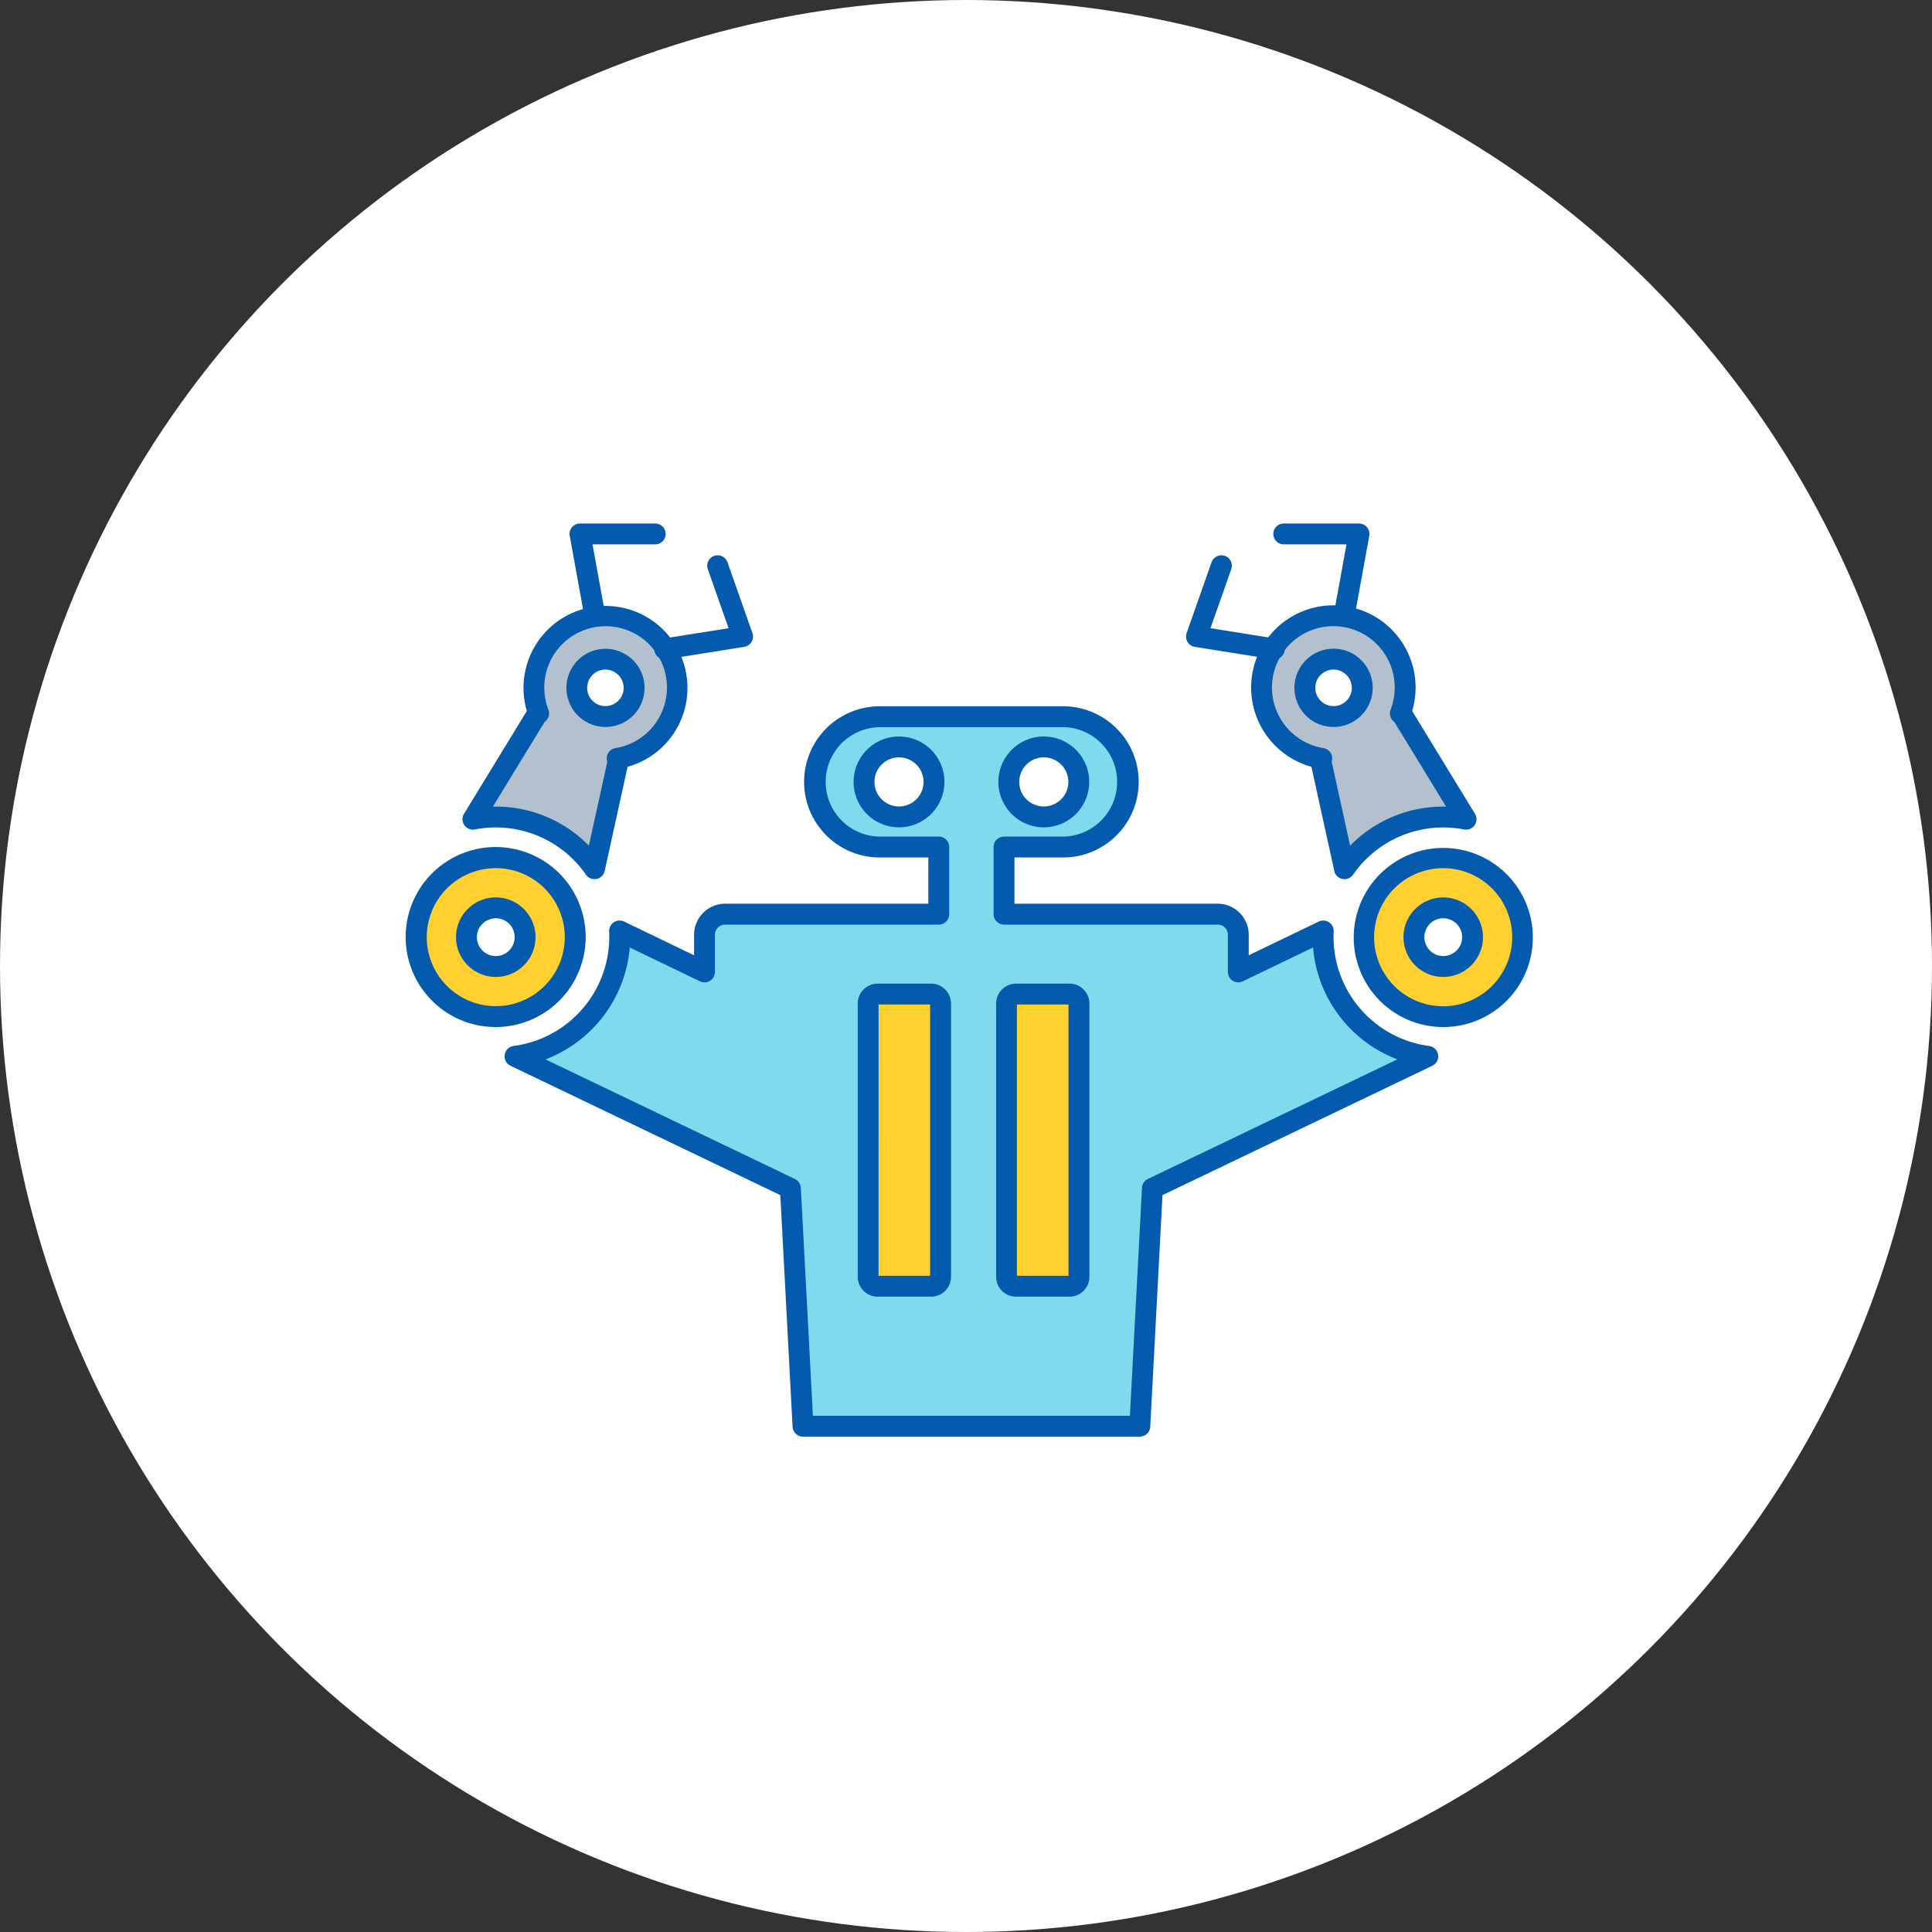
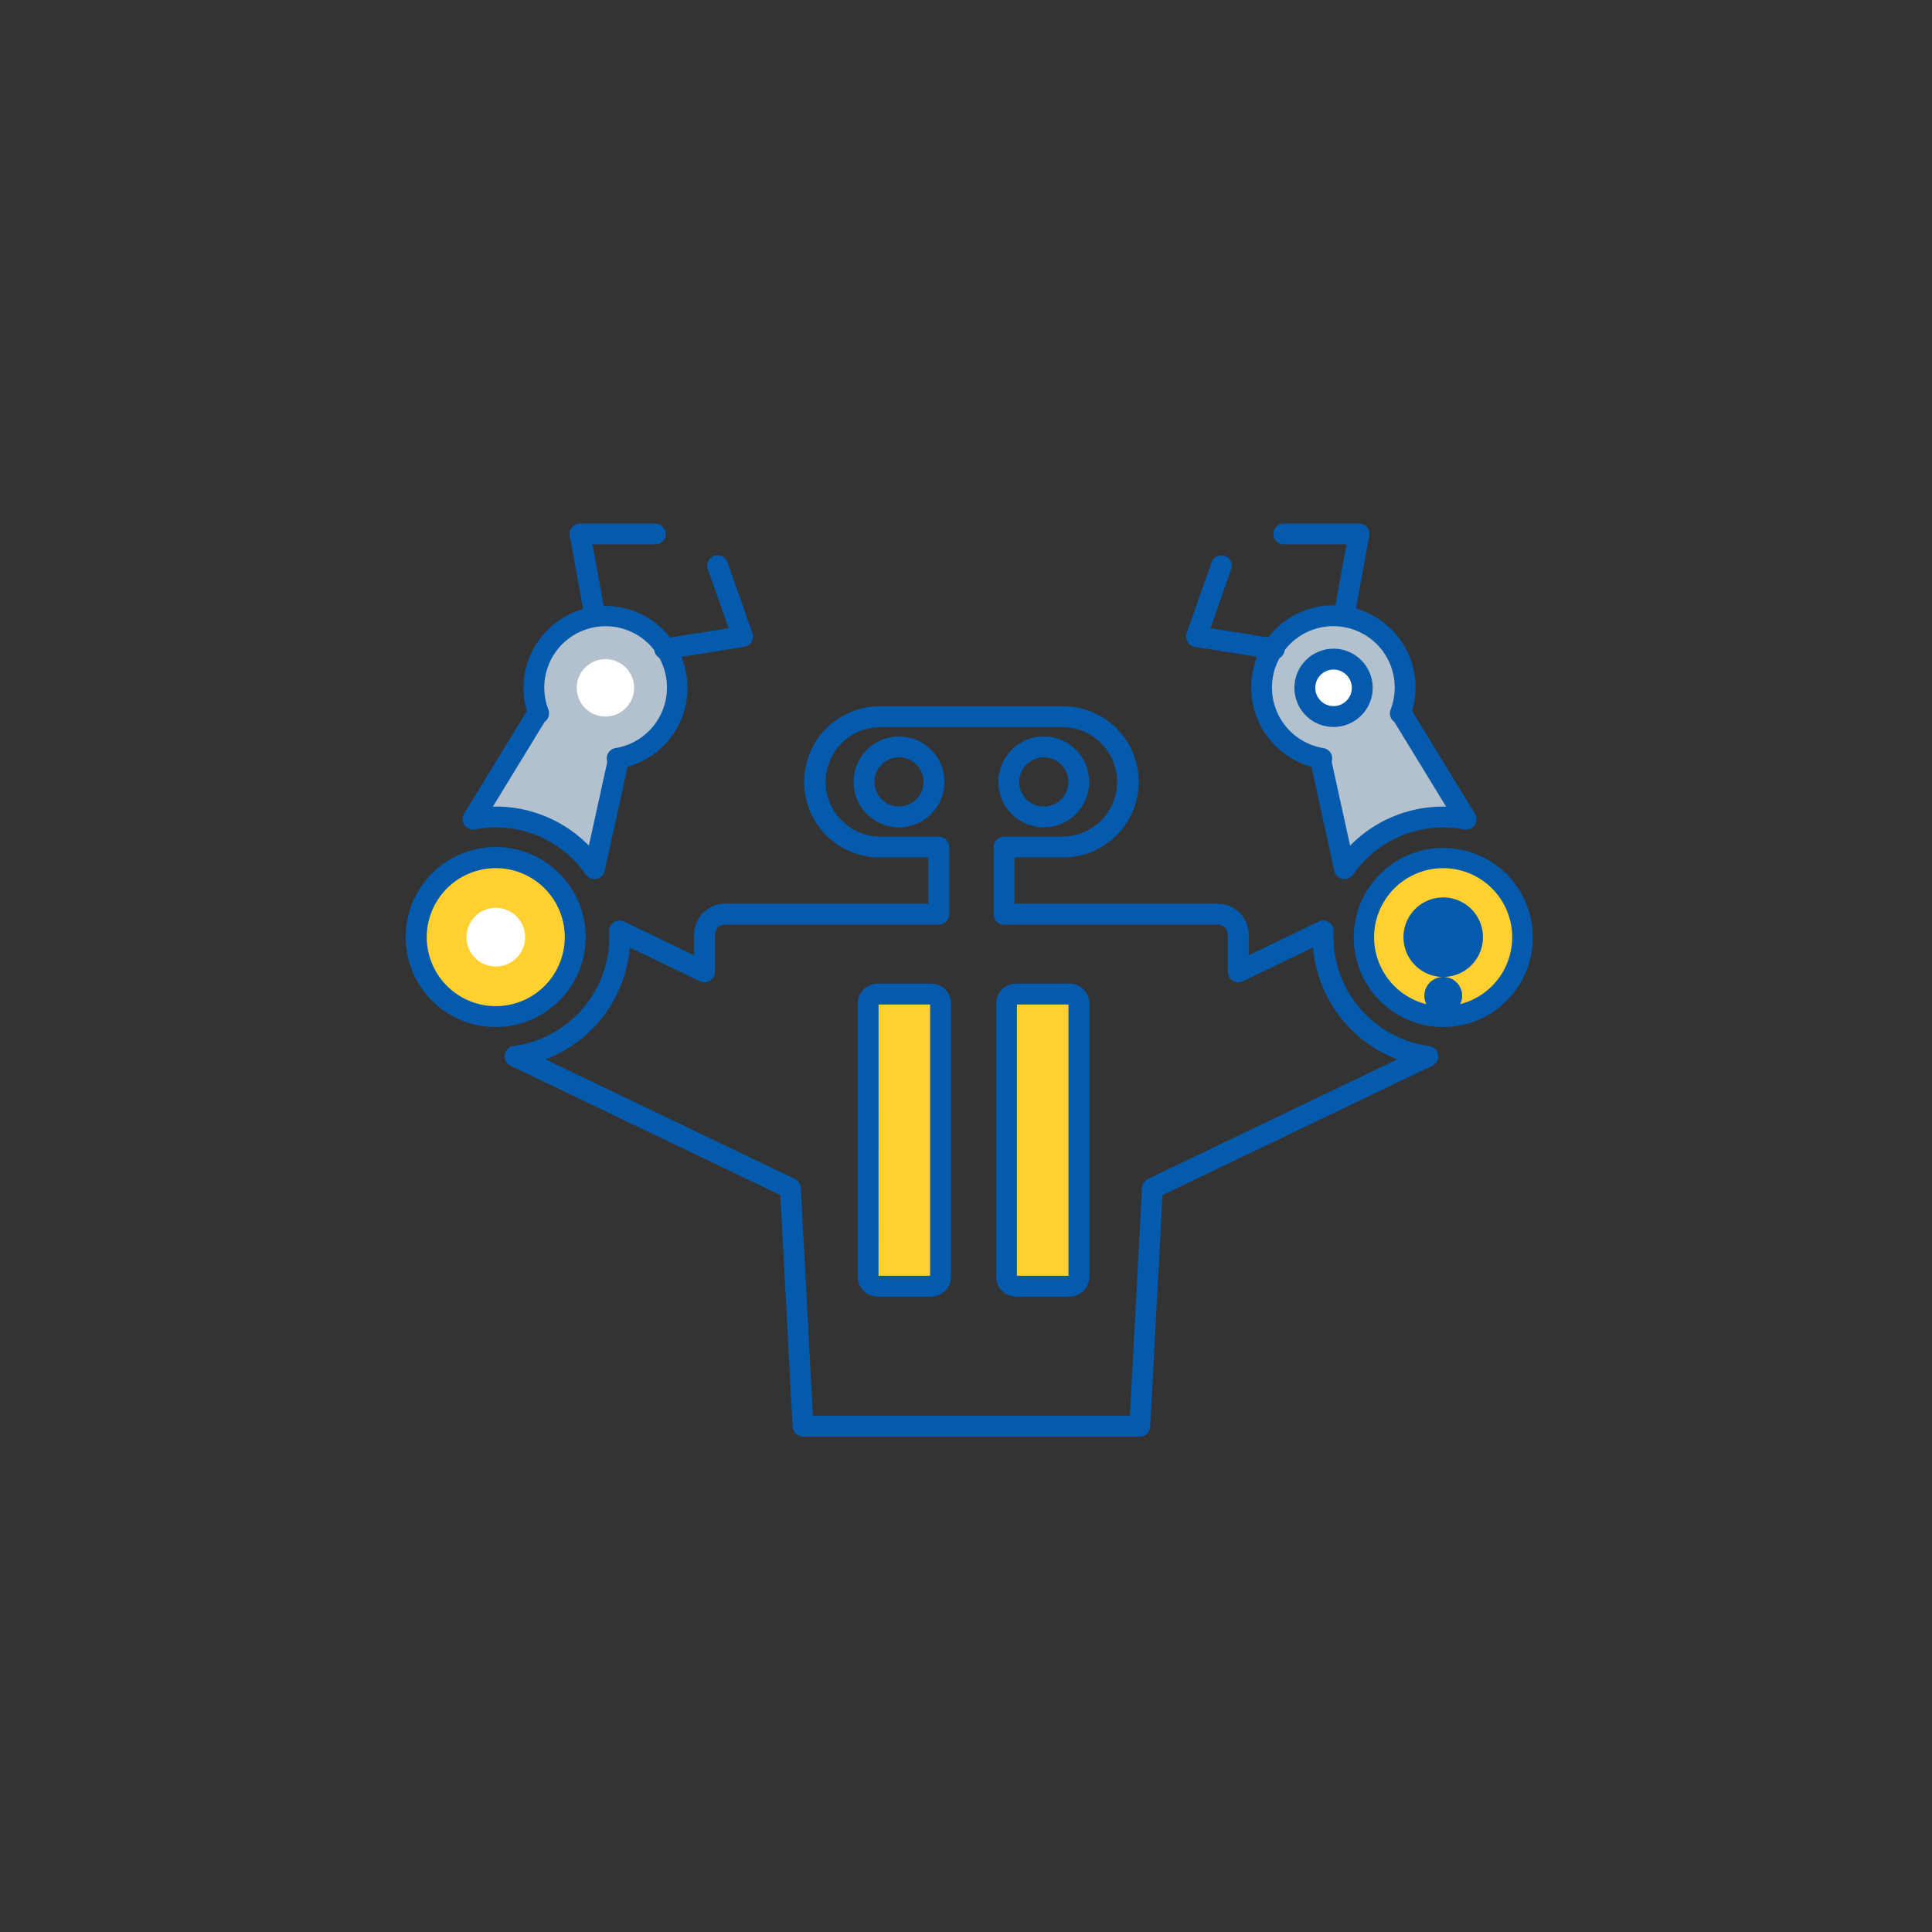
<svg xmlns="http://www.w3.org/2000/svg" width="213" height="213" viewBox="0 0 213 213">
  <rect x="0" y="0" width="213" height="213" fill="#333333" stroke="none" />
  <g id="top-business4" transform="translate(17389.75 -2607.232)">
-     <circle id="楕円形_114" data-name="楕円形 114" cx="106.5" cy="106.5" r="106.5" transform="translate(-17389.75 2607.232)" fill="#fff" />
-     <path id="パス_115305" data-name="パス 115305" d="M109.229,59.263l-9.364,4.512v-4.1A2.268,2.268,0,0,0,97.6,57.41H74.037v-7.4h6.514a7.183,7.183,0,0,0,0-14.367H60.331a7.183,7.183,0,0,0,0,14.367h6.514v7.4H43.286a2.268,2.268,0,0,0-2.268,2.268v4.1l-9.364-4.512A13.262,13.262,0,0,1,20.125,73.08L50.487,87.639l1.388,26.215H89.008L90.4,87.639,120.757,73.08a13.262,13.262,0,0,1-11.528-13.817M78.422,38.968a3.858,3.858,0,1,1-3.858,3.858,3.858,3.858,0,0,1,3.858-3.858M62.459,46.684a3.858,3.858,0,1,1,3.858-3.858,3.858,3.858,0,0,1-3.858,3.858" transform="translate(-17353.096 2650.612)" fill="#80daed" />
    <path id="パス_115306" data-name="パス 115306" d="M88.233,114.23H51.1a1.151,1.151,0,0,1-1.149-1.09L48.6,87.607,18.853,73.343a1.151,1.151,0,0,1,.35-2.179A12.143,12.143,0,0,0,29.73,58.549a1.151,1.151,0,0,1,1.649-1.1l7.713,3.716V58.9a3.423,3.423,0,0,1,3.419-3.419H64.919v-5.1H59.556a8.334,8.334,0,0,1,0-16.668h20.22a8.334,8.334,0,0,1,0,16.668H74.413v5.1H96.822a3.423,3.423,0,0,1,3.419,3.419v2.264l7.713-3.716a1.151,1.151,0,0,1,1.649,1.1,12.143,12.143,0,0,0,10.526,12.616,1.151,1.151,0,0,1,.35,2.179L90.734,87.607,89.382,113.14a1.151,1.151,0,0,1-1.149,1.09m-36.042-2.3h34.95L88.472,86.8a1.15,1.15,0,0,1,.652-.976l27.495-13.184a14.5,14.5,0,0,1-9.288-12.336l-7.74,3.73A1.151,1.151,0,0,1,97.939,63V58.9a1.119,1.119,0,0,0-1.118-1.118H73.262a1.151,1.151,0,0,1-1.151-1.151v-7.4a1.15,1.15,0,0,1,1.151-1.151h6.514a6.033,6.033,0,0,0,0-12.065H59.556a6.033,6.033,0,0,0,0,12.065H66.07a1.15,1.15,0,0,1,1.151,1.151v7.4a1.151,1.151,0,0,1-1.151,1.151H42.51A1.119,1.119,0,0,0,41.393,58.9V63a1.151,1.151,0,0,1-1.65,1.037L32,60.307a14.5,14.5,0,0,1-9.288,12.336L50.209,85.827a1.149,1.149,0,0,1,.652.976ZM77.647,47.06a5.008,5.008,0,1,1,5.008-5.008,5.014,5.014,0,0,1-5.008,5.008m0-7.716a2.707,2.707,0,1,0,2.707,2.707,2.71,2.71,0,0,0-2.707-2.707M61.684,47.06a5.008,5.008,0,1,1,5.008-5.008,5.014,5.014,0,0,1-5.008,5.008m0-7.716a2.707,2.707,0,1,0,2.707,2.707,2.71,2.71,0,0,0-2.707-2.707" transform="translate(-17352.32 2651.386)" fill="#045aac" />
    <path id="パス_115307" data-name="パス 115307" d="M186.518,61.712a8.757,8.757,0,1,0,7.6,9.777,8.758,8.758,0,0,0-7.6-9.777" transform="translate(-17416.068 2640.153)" fill="#ffd030" />
    <path id="パス_115308" data-name="パス 115308" d="M184.675,79.536a10.027,10.027,0,0,1-1.251-.078,9.873,9.873,0,1,1,1.251.078M184.65,62.02a7.612,7.612,0,1,0,.952.06,7.54,7.54,0,0,0-.952-.06" transform="translate(-17415.293 2640.927)" fill="#045aac" />
    <path id="パス_115309" data-name="パス 115309" d="M189.55,70.911a3.233,3.233,0,1,0,2.806,3.609,3.232,3.232,0,0,0-2.806-3.609" transform="translate(-17419.787 2636.435)" fill="#fff" />
-     <path id="パス_115310" data-name="パス 115310" d="M188.377,77.728a4.458,4.458,0,0,1-.548-.034,4.382,4.382,0,1,1,.548.034m0-6.466a2.082,2.082,0,1,0,.26.016,2.123,2.123,0,0,0-.26-.016" transform="translate(-17419.012 2637.209)" fill="#045aac" />
+     <path id="パス_115310" data-name="パス 115310" d="M188.377,77.728a4.458,4.458,0,0,1-.548-.034,4.382,4.382,0,1,1,.548.034a2.082,2.082,0,1,0,.26.016,2.123,2.123,0,0,0-.26-.016" transform="translate(-17419.012 2637.209)" fill="#045aac" />
    <path id="パス_115311" data-name="パス 115311" d="M173.234,27.761l-.081.047a7.918,7.918,0,1,0-8.661,4.966l-.152.087L167,44.937a13.26,13.26,0,0,1,12.529-5.6q.441.055.871.139Z" transform="translate(-17408.516 2658.068)" fill="#b2c1cd" />
    <path id="パス_115312" data-name="パス 115312" d="M166.221,45.312a1.147,1.147,0,0,1-1.124-.9l-2.524-11.487a8.864,8.864,0,0,1-1.343-.488,9.065,9.065,0,1,1,12.451-5.659l6.922,11.33a1.151,1.151,0,0,1-1.206,1.729c-.259-.051-.523-.093-.79-.127a12.086,12.086,0,0,0-11.441,5.112,1.15,1.15,0,0,1-.944.493m-1.414-12.944,2.032,9.25a14.332,14.332,0,0,1,10.583-4.3l-5.708-9.343q-.043-.031-.084-.066a1.152,1.152,0,0,1-.327-1.284,6.767,6.767,0,1,0-7.4,4.241,1.151,1.151,0,0,1,.9,1.506" transform="translate(-17407.742 2658.843)" fill="#045aac" />
    <path id="パス_115313" data-name="パス 115313" d="M167.913,10.857a1.18,1.18,0,0,1-.207-.019A1.151,1.151,0,0,1,166.78,9.5l1.309-7.2h-6.865a1.151,1.151,0,1,1,0-2.3h8.244A1.15,1.15,0,0,1,170.6,1.356l-1.555,8.555a1.151,1.151,0,0,1-1.131.945" transform="translate(-17409.391 2664.949)" fill="#045aac" />
    <path id="パス_115314" data-name="パス 115314" d="M153.623,17.358a1.26,1.26,0,0,1-.182-.014l-8.587-1.369a1.151,1.151,0,0,1-.9-1.518l2.735-7.778a1.151,1.151,0,1,1,2.171.763l-2.277,6.477,7.225,1.152a1.151,1.151,0,0,1-.18,2.287" transform="translate(-17402.879 2662.572)" fill="#045aac" />
    <path id="パス_115315" data-name="パス 115315" d="M165.83,27.786a3.157,3.157,0,1,1,1.814,3.267,3.163,3.163,0,0,1-1.814-3.267" transform="translate(-17411.697 2654.887)" fill="#fff" />
    <path id="パス_115316" data-name="パス 115316" d="M168.187,31.718a4.268,4.268,0,0,1-.529-.033,4.308,4.308,0,0,1-3.744-4.816h0a4.314,4.314,0,1,1,4.273,4.849m-1.99-4.564h0a2.013,2.013,0,1,0,2.247-1.746,2.008,2.008,0,0,0-2.247,1.746" transform="translate(-17410.922 2655.661)" fill="#045aac" />
    <path id="パス_115317" data-name="パス 115317" d="M1.995,71.489a8.757,8.757,0,1,0,7.6-9.777,8.757,8.757,0,0,0-7.6,9.777" transform="translate(-17345.775 2640.153)" fill="#ffd030" />
    <path id="パス_115318" data-name="パス 115318" d="M9.9,79.535a9.923,9.923,0,1,1,1.238-.078,9.922,9.922,0,0,1-1.238.078m-7.54-8.963A7.607,7.607,0,1,0,3.9,64.959a7.614,7.614,0,0,0-1.543,5.613" transform="translate(-17345 2640.927)" fill="#045aac" />
    <path id="パス_115319" data-name="パス 115319" d="M14,70.911a3.233,3.233,0,1,1-2.806,3.609A3.232,3.232,0,0,1,14,70.911" transform="translate(-17349.492 2636.435)" fill="#fff" />
-     <path id="パス_115320" data-name="パス 115320" d="M13.624,77.728a4.384,4.384,0,1,1,.548-.034,4.475,4.475,0,0,1-.548.034m-.256-6.45a2.082,2.082,0,1,0,2.325,1.808,2.065,2.065,0,0,0-2.325-1.808m-.143-1.142h0Z" transform="translate(-17348.719 2637.209)" fill="#045aac" />
    <path id="パス_115321" data-name="パス 115321" d="M19.528,27.761l.081.047a7.918,7.918,0,1,1,8.661,4.966l.152.087L25.768,44.937a13.26,13.26,0,0,0-12.529-5.6q-.441.055-.871.139Z" transform="translate(-17349.975 2658.068)" fill="#b2c1cd" />
    <path id="パス_115322" data-name="パス 115322" d="M24.993,45.314a1.152,1.152,0,0,1-.945-.493,12.071,12.071,0,0,0-11.441-5.112q-.4.049-.791.127a1.151,1.151,0,0,1-1.205-1.729l6.922-11.33A9.037,9.037,0,1,1,35.17,23.1a9.01,9.01,0,0,1-5.183,9.335,8.87,8.87,0,0,1-1.345.488L26.116,44.41a1.151,1.151,0,0,1-.9.882,1.18,1.18,0,0,1-.224.022m-10.871-8a14.354,14.354,0,0,1,10.252,4.306l2.033-9.248a1.15,1.15,0,0,1,.9-1.506,6.8,6.8,0,0,0,1.717-.519,6.763,6.763,0,1,0-9.114-3.722,1.152,1.152,0,0,1-.328,1.286c-.027.023-.054.044-.082.064l-5.709,9.344c.111,0,.221,0,.331,0" transform="translate(-17349.201 2658.842)" fill="#045aac" />
    <path id="パス_115323" data-name="パス 115323" d="M32.893,10.857a1.151,1.151,0,0,1-1.131-.945L30.207,1.356A1.15,1.15,0,0,1,31.339,0h8.244a1.151,1.151,0,1,1,0,2.3H32.718l1.308,7.2a1.151,1.151,0,0,1-.926,1.338,1.18,1.18,0,0,1-.207.019" transform="translate(-17357.145 2664.949)" fill="#045aac" />
    <path id="パス_115324" data-name="パス 115324" d="M46.951,17.358a1.151,1.151,0,0,1-.18-2.287L54,13.919,51.72,7.442a1.151,1.151,0,1,1,2.171-.763l2.735,7.778a1.152,1.152,0,0,1-.9,1.518l-8.587,1.369a1.26,1.26,0,0,1-.182.014" transform="translate(-17363.424 2662.572)" fill="#045aac" />
    <path id="パス_115325" data-name="パス 115325" d="M36,31.051a3.164,3.164,0,1,1,1.814-3.267A3.168,3.168,0,0,1,36,31.051" transform="translate(-17357.676 2654.887)" fill="#fff" />
-     <path id="パス_115326" data-name="パス 115326" d="M33.909,31.716a4.308,4.308,0,1,1,1.8-.395h0a4.334,4.334,0,0,1-1.269.361,4.267,4.267,0,0,1-.529.033m1.317-1.439h0ZM33.9,25.391a2.114,2.114,0,0,0-.252.016A2.015,2.015,0,0,0,31.9,27.653a1.99,1.99,0,0,0,.216.689,2.018,2.018,0,0,0,2.623.89,2.013,2.013,0,0,0-.842-3.841" transform="translate(-17356.902 2655.662)" fill="#045aac" />
    <rect id="長方形_29028" data-name="長方形 29028" width="7.988" height="32.21" rx="1.743" transform="translate(-17294.039 2716.827)" fill="#ffd030" />
    <path id="パス_115327" data-name="パス 115327" d="M91.427,119.375h-5.9a2.195,2.195,0,0,1-2.193-2.192V87.056a2.2,2.2,0,0,1,2.193-2.193h5.9a2.195,2.195,0,0,1,2.192,2.193v30.127a2.194,2.194,0,0,1-2.192,2.192m-5.8-2.3h5.686V87.165H85.632Z" transform="translate(-17378.521 2630.812)" fill="#045aac" />
    <rect id="長方形_29029" data-name="長方形 29029" width="7.988" height="32.21" rx="1.743" transform="translate(-17278.781 2716.827)" fill="#ffd030" />
    <path id="パス_115328" data-name="パス 115328" d="M116.952,119.375h-5.9a2.195,2.195,0,0,1-2.193-2.192V87.056a2.2,2.2,0,0,1,2.193-2.193h5.9a2.2,2.2,0,0,1,2.193,2.193v30.127a2.195,2.195,0,0,1-2.193,2.192m-5.8-2.3h5.687V87.165h-5.687Z" transform="translate(-17388.789 2630.812)" fill="#045aac" />
    <rect id="長方形_29030" data-name="長方形 29030" width="124.271" height="100.666" transform="translate(-17345 2664.949)" fill="none" />
  </g>
</svg>